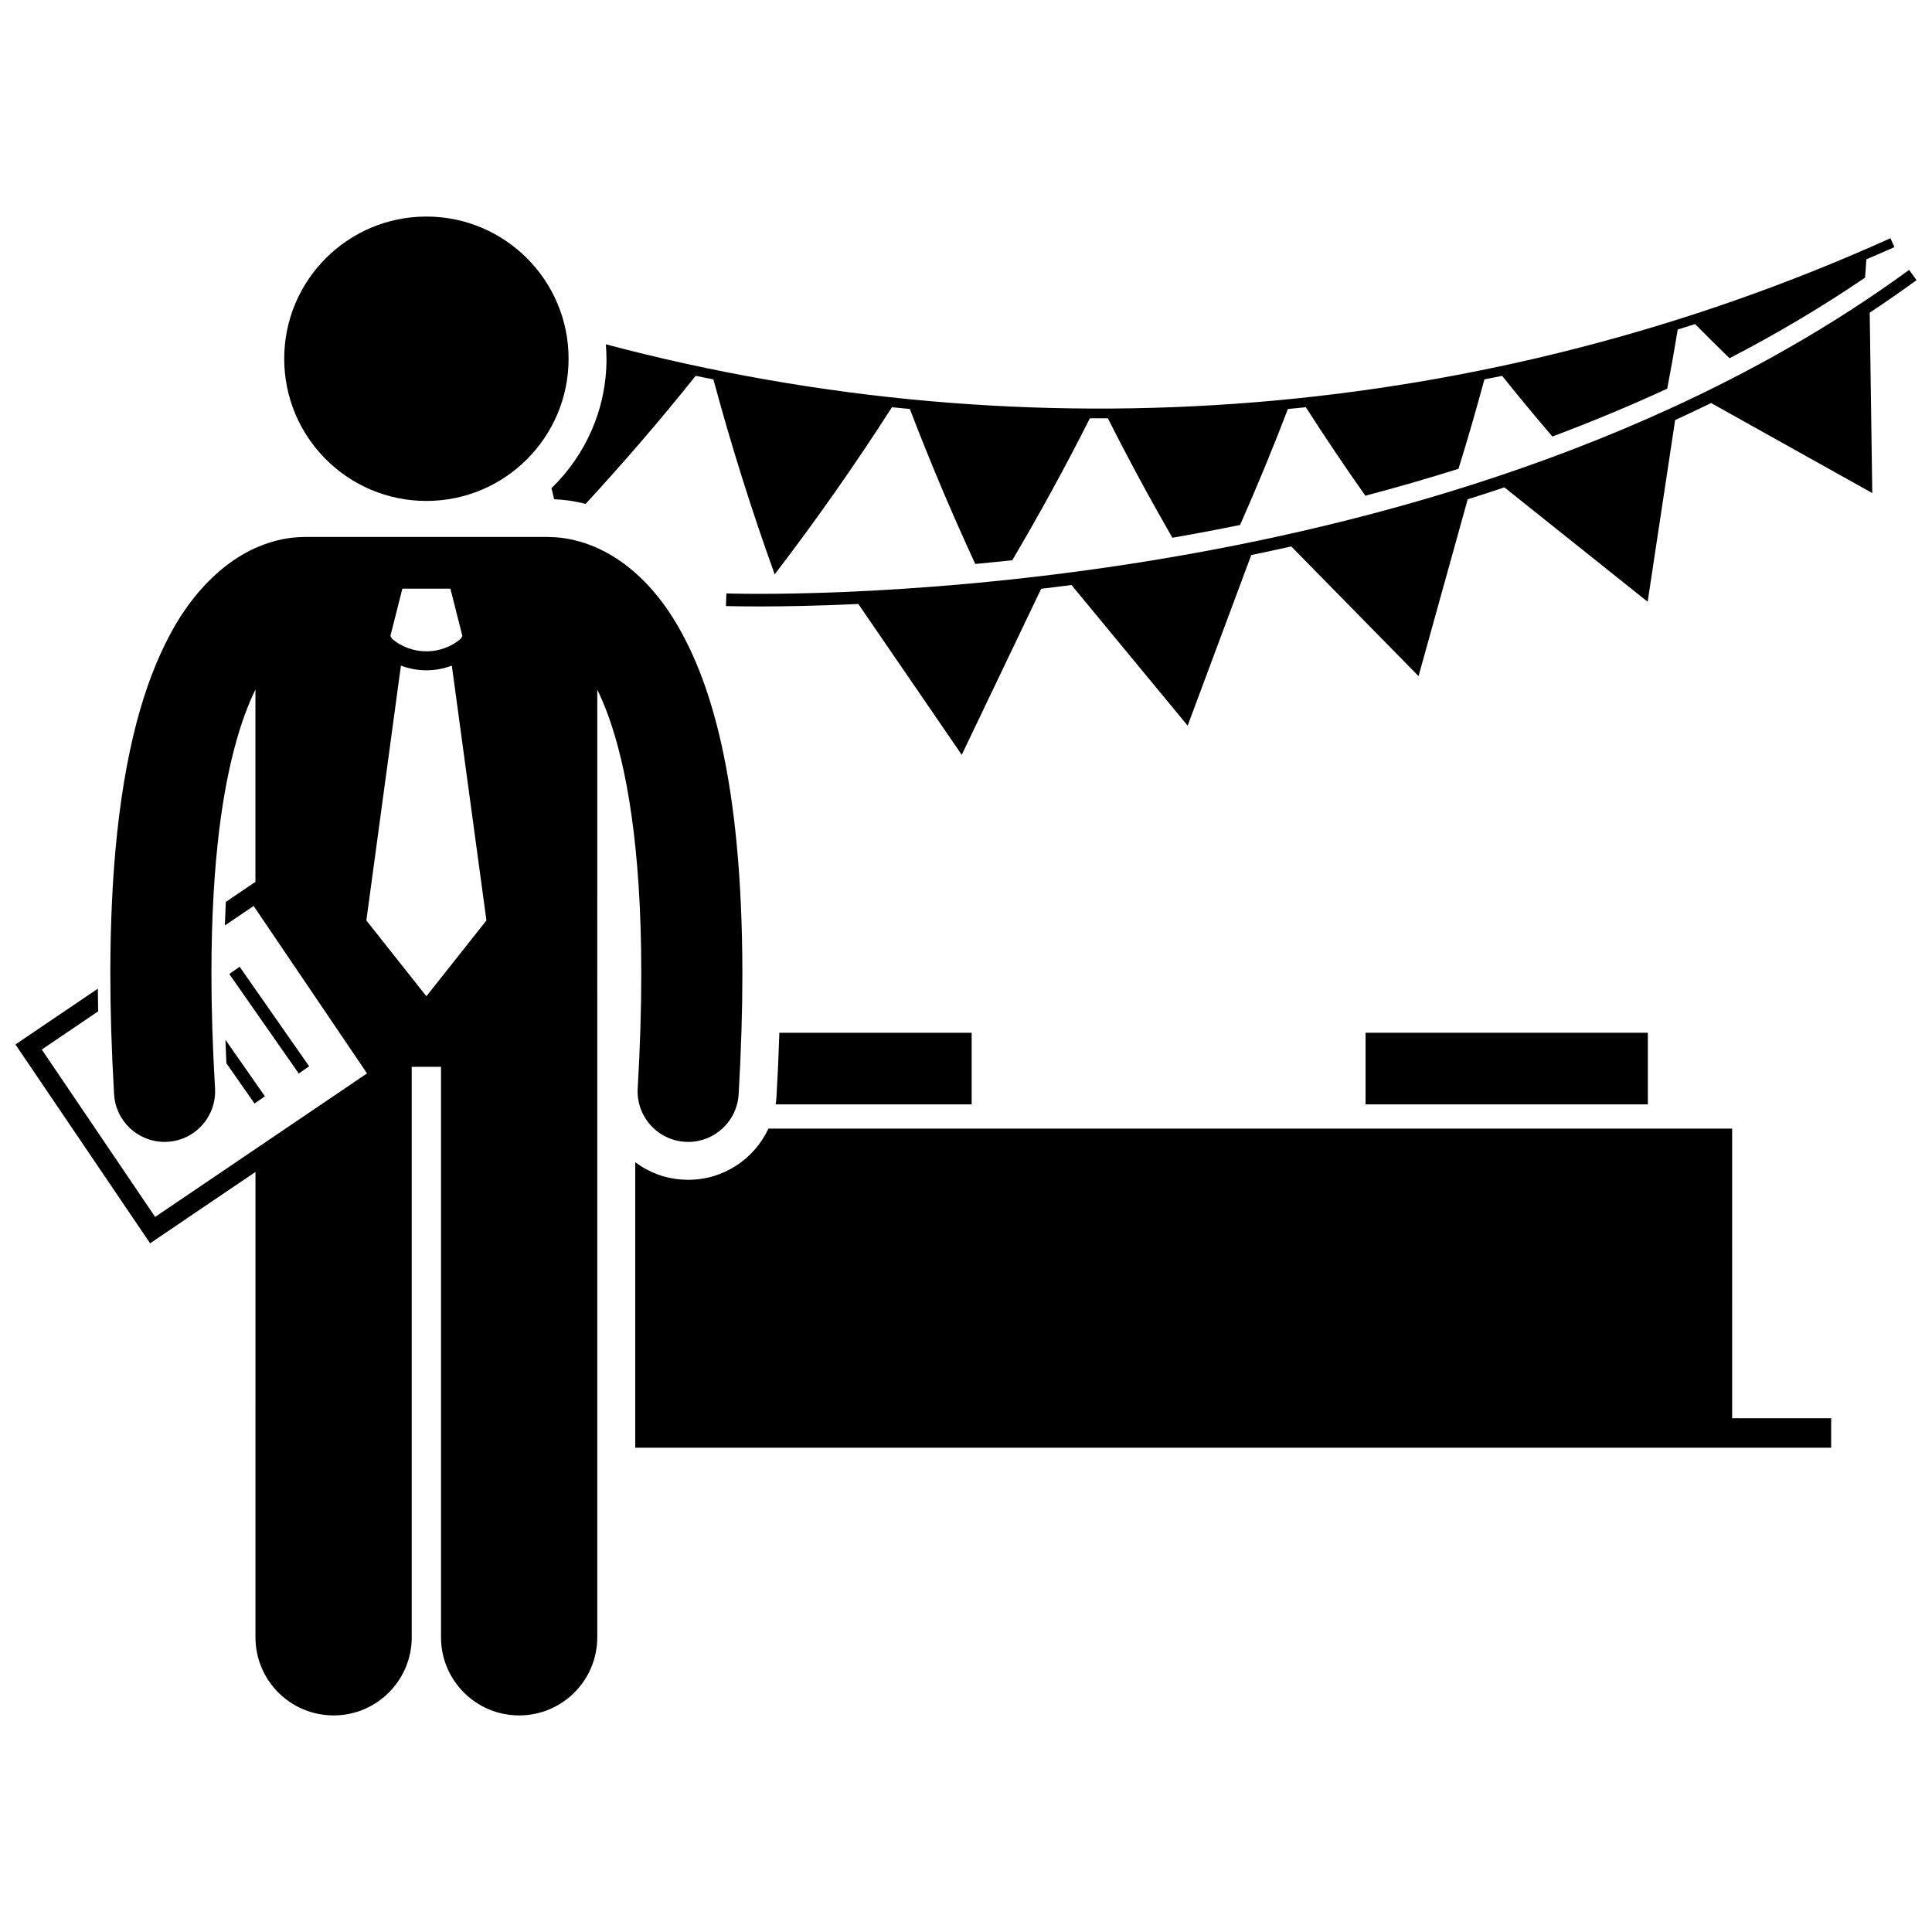
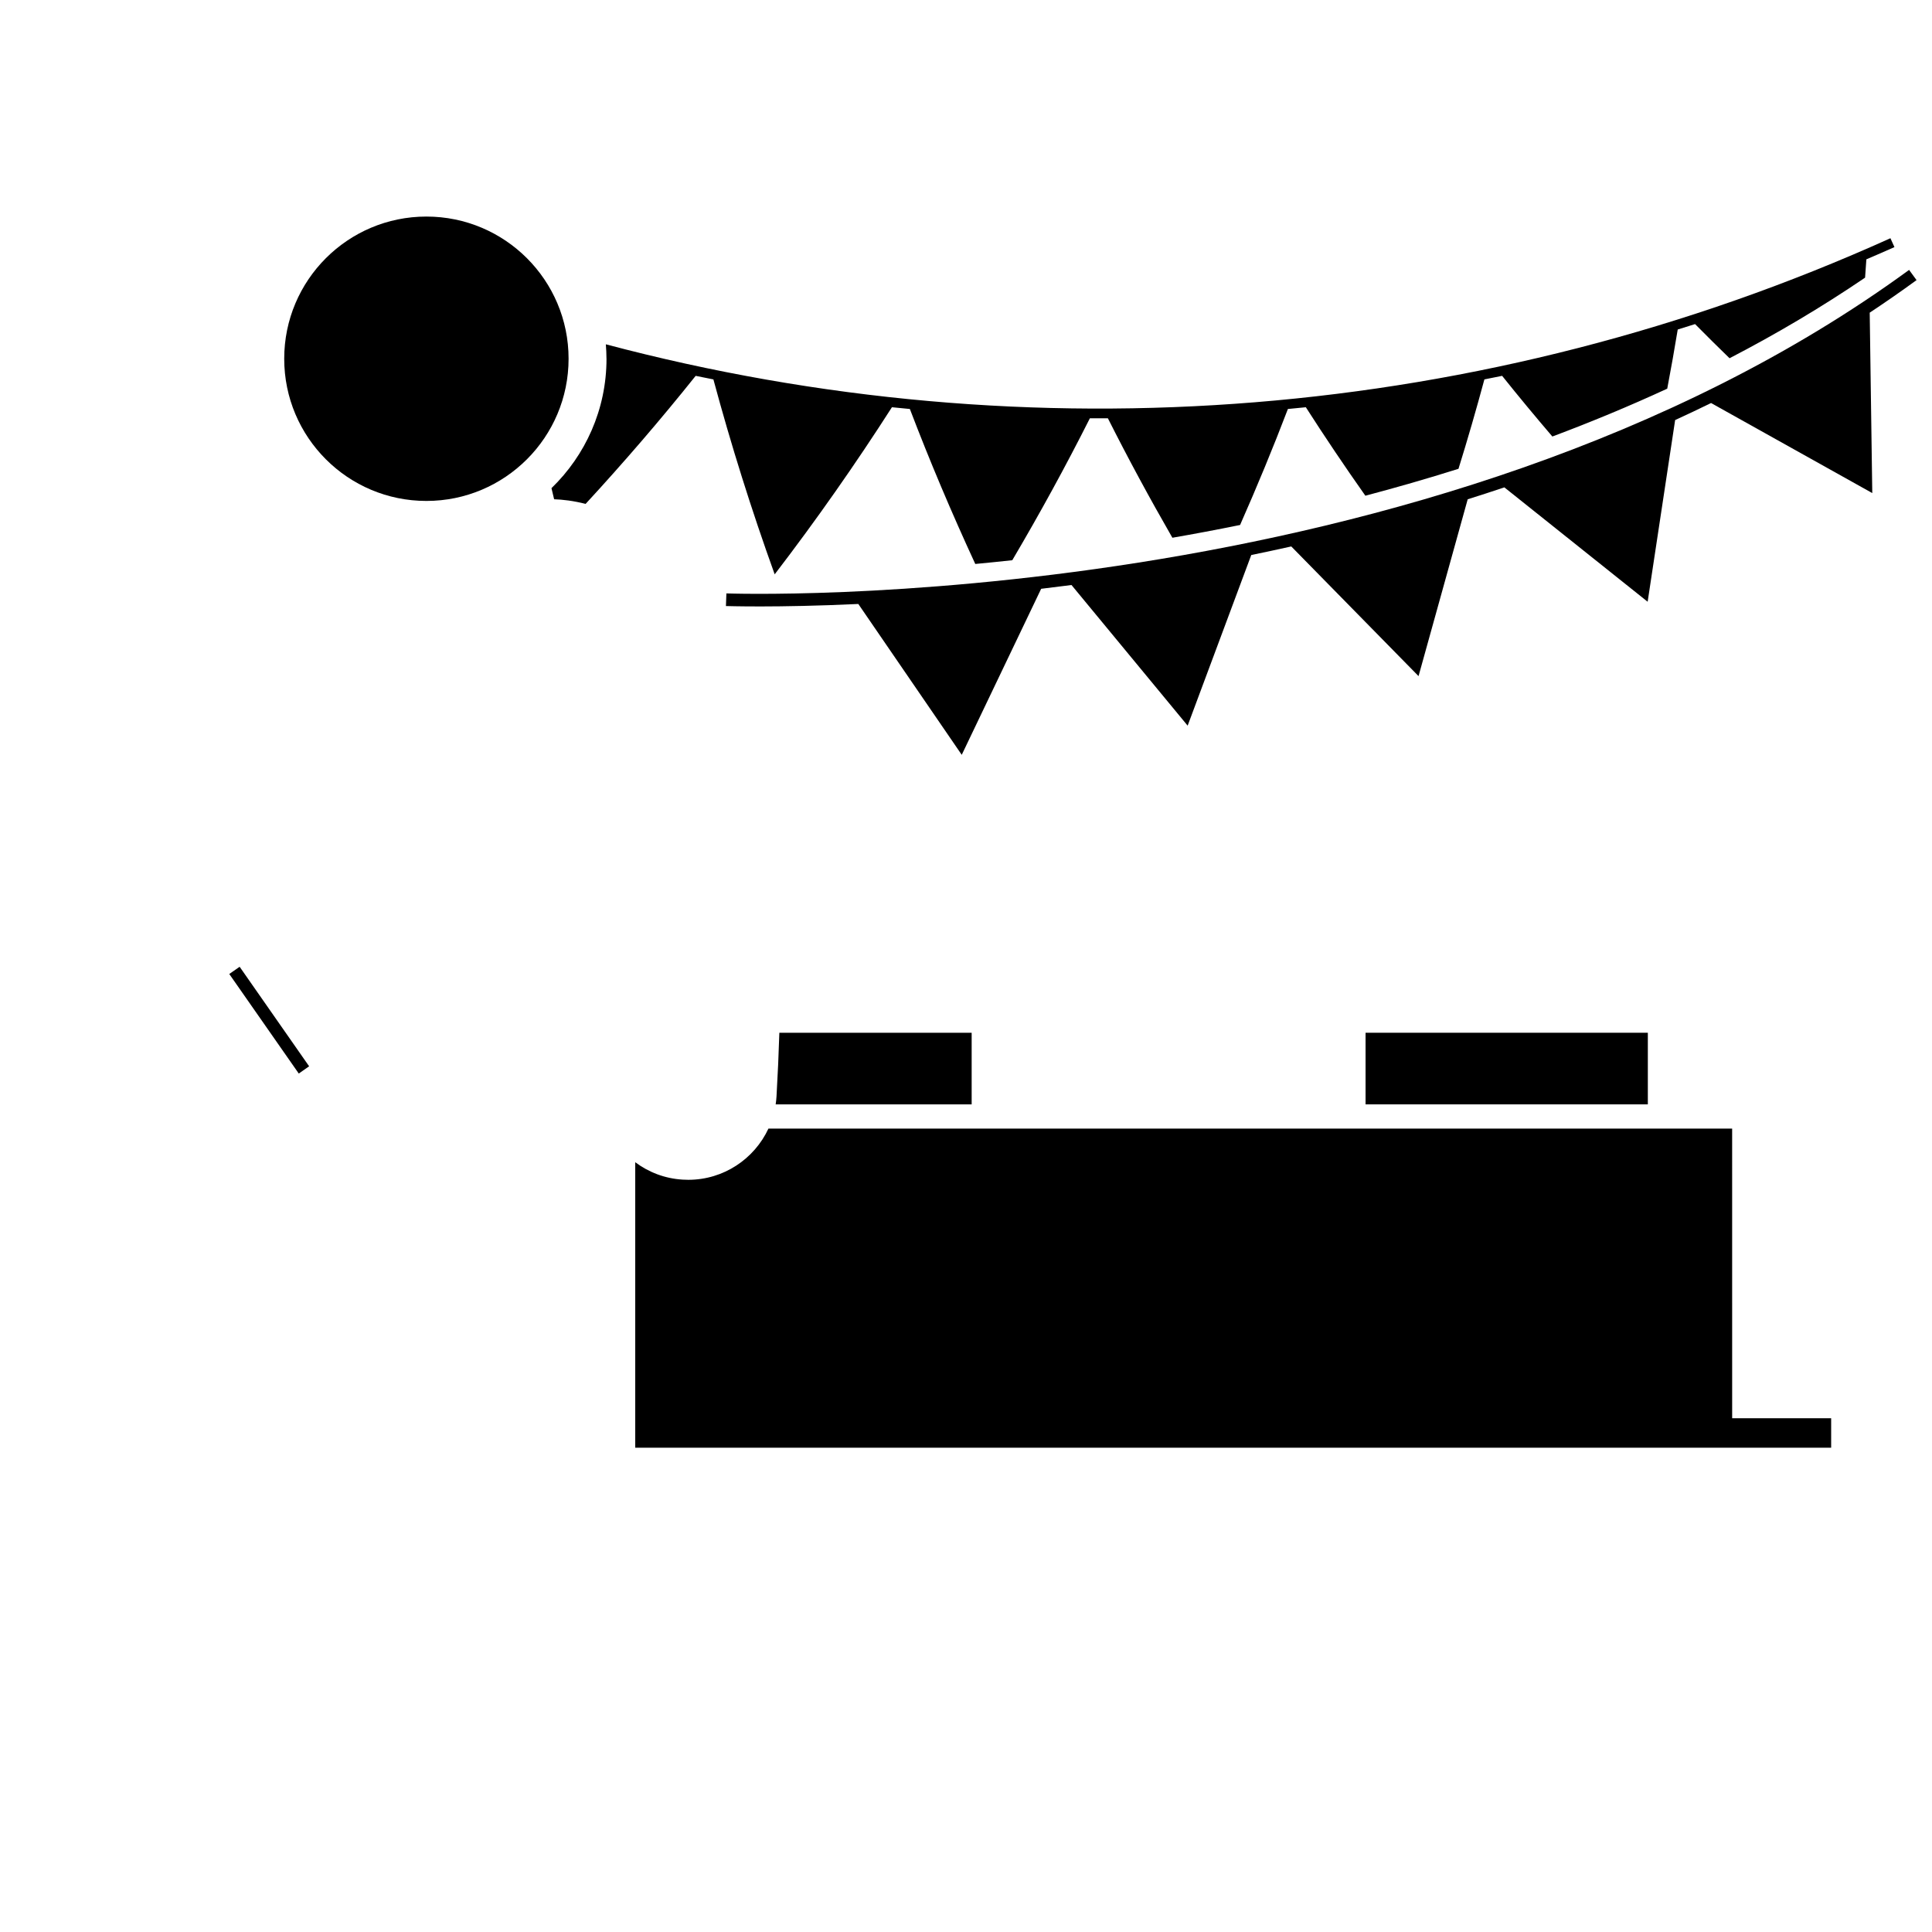
<svg xmlns="http://www.w3.org/2000/svg" width="800px" height="800px" version="1.1" viewBox="144 144 512 512">
  <defs>
    <clipPath id="b">
      <path d="m336 215h315.9v130h-315.9z" />
    </clipPath>
    <clipPath id="a">
      <path d="m148.09 286h192.91v313h-192.91z" />
    </clipPath>
  </defs>
  <path d="m349.56 436.67h51.941v-18.98h-50.965c-0.168 5.473-0.418 11.113-0.754 16.891-0.039 0.707-0.121 1.402-0.223 2.09z" />
  <path d="m326.39 456.66c-0.477 0-0.965-0.012-1.453-0.047-4.723-0.273-9.055-1.953-12.594-4.613v75.66h316.93v-7.812h-26.234l-0.004-76.762h-255.39c-3.738 8.039-11.883 13.574-21.246 13.574z" />
  <path d="m304.73 239.07c0 13.453-5.602 25.609-14.582 34.297 0.227 0.98 0.469 1.961 0.703 2.941 2.262 0.078 5.106 0.402 8.344 1.227 10.191-11.059 19.926-22.371 29.164-33.93 1.562 0.332 3.133 0.621 4.699 0.941 4.656 17.273 10.059 34.512 16.242 51.66 11.082-14.461 21.434-29.242 31.074-44.285 1.582 0.172 3.168 0.309 4.75 0.465 5.262 13.777 11.051 27.473 17.336 41.07 3.172-0.297 6.441-0.629 9.805-0.992 7.32-12.402 14.18-24.949 20.566-37.617 1.59 0.008 3.18 0.008 4.769 0 5.363 10.645 11.07 21.199 17.094 31.66 5.781-1.004 11.77-2.125 17.941-3.383 4.504-10.199 8.742-20.445 12.672-30.738 1.586-0.156 3.172-0.293 4.754-0.465 5.059 7.894 10.32 15.711 15.777 23.449 8.09-2.137 16.336-4.504 24.676-7.133 2.453-7.887 4.734-15.785 6.867-23.695 1.566-0.316 3.137-0.609 4.699-0.941 4.328 5.414 8.773 10.77 13.312 16.078 10.156-3.801 20.34-8.02 30.445-12.68 0.988-5.227 1.926-10.453 2.781-15.676 1.531-0.48 3.066-0.945 4.594-1.438 3.008 3.039 6.051 6.062 9.137 9.051 12.277-6.367 24.316-13.469 35.918-21.359 0.113-1.617 0.238-3.234 0.34-4.852 2.481-1.074 4.973-2.125 7.441-3.242-0.352-0.785-0.707-1.566-1.062-2.352-107.63 48.598-227.91 57.949-340.43 28.113 0.098 1.266 0.168 2.535 0.168 3.824z" />
  <g clip-path="url(#b)">
    <path d="m445.75 293.09c-31.289 4.938-58.617 6.981-78.117 7.793-19.504 0.809-31.102 0.375-31.133 0.379l-0.121 3.348c0.039-0.012 13.277 0.473 35.082-0.551l27.41 39.977 21.047-44c2.641-0.316 5.316-0.645 8.039-1l30.781 37.27 16.859-45.219c3.5-0.719 7.039-1.48 10.602-2.273l33.73 34.363 13.027-46.863c3.234-1.02 6.473-2.062 9.715-3.156l37.973 30.312 7.285-48.148c3.184-1.457 6.356-2.969 9.52-4.516l42.723 23.863-0.68-47.809c4.195-2.777 8.332-5.652 12.414-8.629l-1.977-2.703c-63.215 46.207-141.6 67.691-204.18 77.562z" />
  </g>
  <g clip-path="url(#a)">
-     <path d="m211.7 577.9c0 11.438 9.273 20.703 20.703 20.703 11.434 0 20.707-9.266 20.707-20.703v-151.18h7.762v151.18c0 11.438 9.273 20.703 20.703 20.703 11.434 0 20.707-9.266 20.707-20.703v-164.12l0.004-31.719v-55.297c0.992 2.035 1.992 4.371 2.981 7.098 4.719 13.086 8.691 34.551 8.676 68.059 0.004 9.234-0.293 19.383-0.945 30.52-0.434 7.387 5.211 13.723 12.594 14.152 0.266 0.016 0.527 0.023 0.793 0.023 7.043 0 12.949-5.496 13.363-12.617 0.672-11.609 0.992-22.273 0.992-32.078-0.07-50.543-8.145-78.523-19.152-95.344-5.5-8.352-11.938-13.707-17.883-16.672-5.727-2.887-10.758-3.535-13.777-3.574-0.195-0.008-0.387-0.031-0.586-0.031h-64.695c-0.195 0-0.387 0.02-0.578 0.031-2.652 0.031-6.844 0.527-11.727 2.613-3.328 1.395-6.863 3.543-10.359 6.562-4.562 3.945-9.047 9.383-12.887 16.582-6.844 12.738-12.148 30.863-14.539 57.629-0.004 0.035 0 0.07-0.004 0.105-0.363 4.113-0.656 8.445-0.871 12.98-0.285 5.988-0.441 12.344-0.445 19.121 0.004 9.805 0.316 20.465 1 32.078 0.414 7.121 6.32 12.613 13.363 12.613 0.262 0 0.527-0.008 0.793-0.023 7.391-0.434 13.023-6.777 12.594-14.16-0.656-11.137-0.953-21.277-0.953-30.512 0-7.531 0.199-14.441 0.562-20.801 0.176-3.137 0.391-6.148 0.645-9.016 0-0.008 0.004-0.016 0.004-0.027 0.125-1.422 0.262-2.801 0.402-4.16 2.117-20.184 6.121-33.141 10.047-41.203v50.992l-7.848 5.312c-0.105 2.043-0.191 4.125-0.262 6.246l7.633-5.168 30.055 44.371-56.16 38.035-30.039-44.363 14.941-10.121c-0.039-2.031-0.07-4.031-0.086-6.008l-21.836 14.789 35.691 52.691 17.871-12.105 10.047-6.805zm38.93-277.9h12.73l3.184 12.559-0.484 0.766c-2.621 2.188-5.832 3.281-9.062 3.285-3.231-0.004-6.438-1.098-9.055-3.277l-0.488-0.77zm-0.383 20.398c2.172 0.812 4.457 1.238 6.742 1.238h0.004 0.012c2.281 0 4.566-0.426 6.734-1.238l9.168 67.527-15.91 20.098-15.91-20.098z" />
-   </g>
+     </g>
  <path d="m294.68 239.07c0 20.812-16.871 37.684-37.68 37.684-20.812 0-37.68-16.871-37.68-37.684 0-20.809 16.867-37.68 37.68-37.68 20.809 0 37.68 16.871 37.68 37.68" />
  <path d="m204.76 402.12 2.746-1.918 18.418 26.379-2.746 1.918z" />
-   <path d="m203.74 419.55c0.074 2.055 0.16 4.121 0.258 6.219l7.457 10.68 2.75-1.918z" />
  <path d="m505.89 417.69h74.805v18.98h-74.805z" />
</svg>